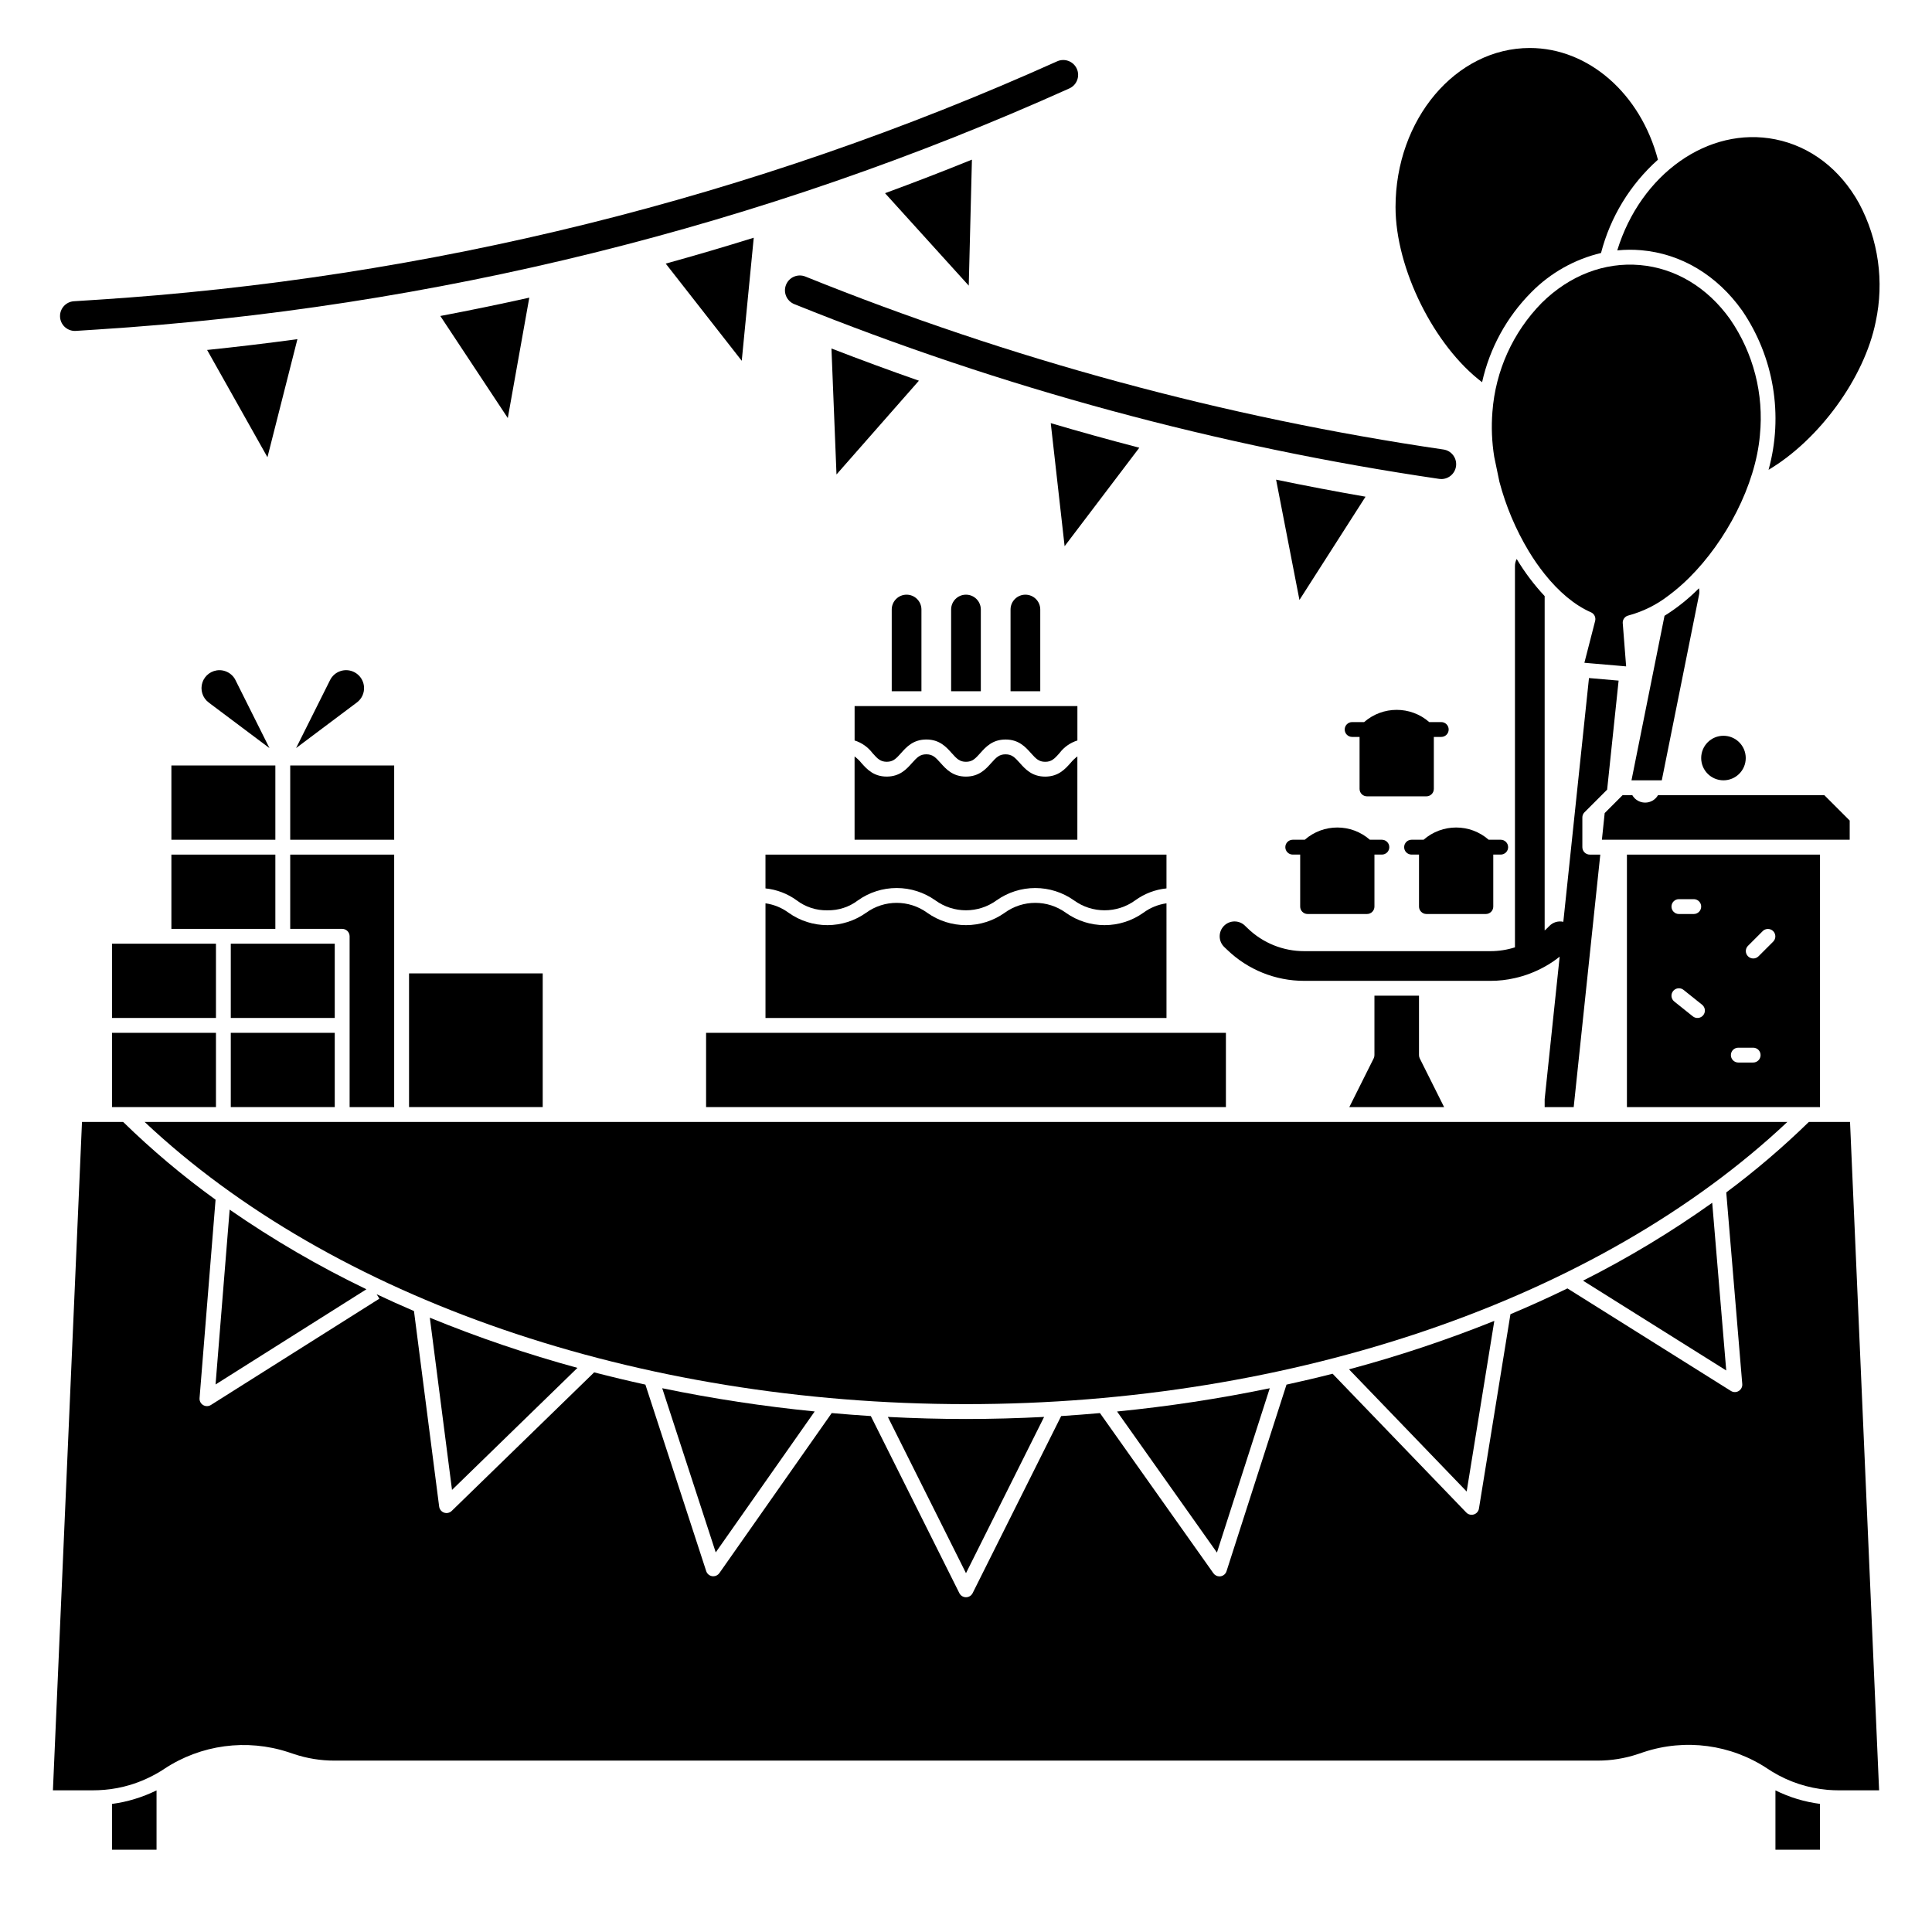
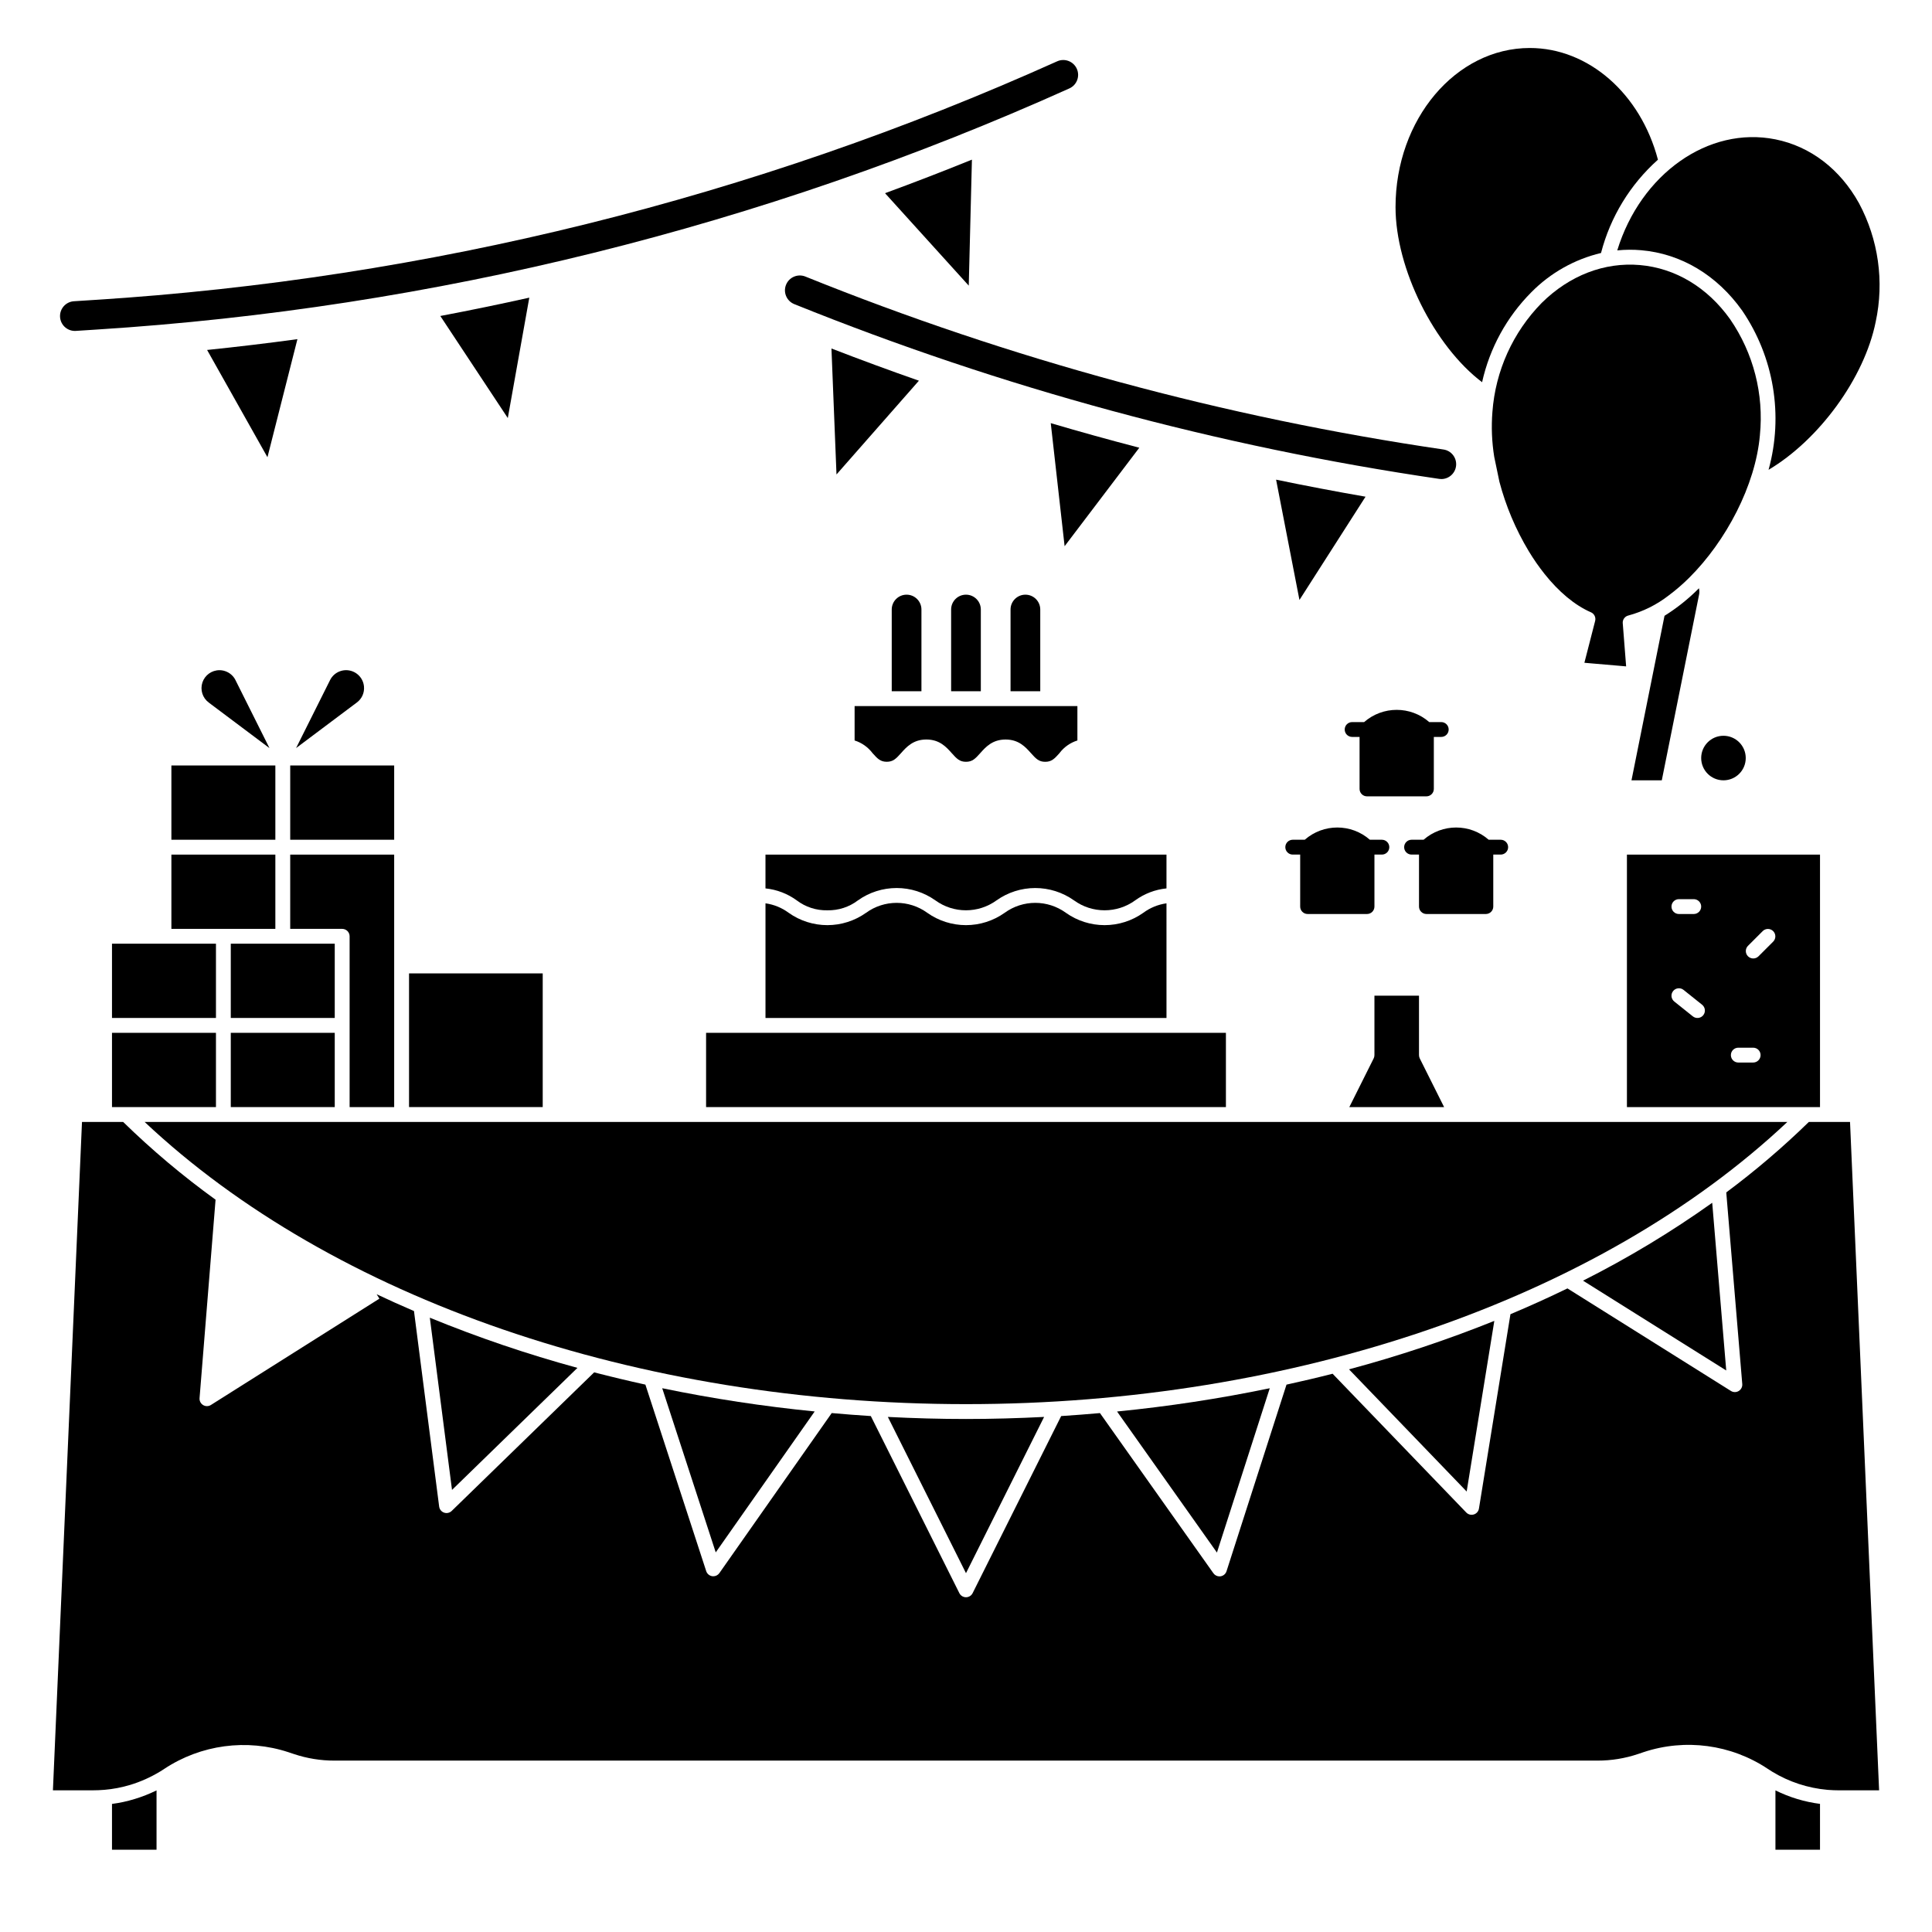
<svg xmlns="http://www.w3.org/2000/svg" fill="#000000" width="800px" height="800px" version="1.1" viewBox="144 144 512 512">
  <g>
    <path d="m388.19 327.18v-21.648c0-2.176-1.762-3.938-3.938-3.938-2.172 0-3.934 1.762-3.934 3.938v21.648z" />
    <path d="m403.93 327.18v-21.648c0-2.176-1.762-3.938-3.934-3.938-2.176 0-3.938 1.762-3.938 3.938v21.648z" />
    <path d="m419.68 327.18v-21.648c0-2.176-1.762-3.938-3.938-3.938-2.172 0-3.938 1.762-3.938 3.938v21.648z" />
    <path d="m576.36 350.8h8.031l9.832-48.965-0.004 0.004c0.168-0.637 0.176-1.301 0.02-1.941-2.75 2.777-5.809 5.223-9.125 7.293z" />
    <path d="m182.33 441.33c49.836 46.898 130.73 74.781 217.67 74.781s167.83-27.883 217.67-74.785z" />
    <path d="m601.47 507.19-3.715-44.441c-10.871 7.742-22.316 14.641-34.234 20.641z" />
-     <path d="m420.98 349.81c-3.508 0-5.289-2.004-6.723-3.613-1.34-1.504-2.117-2.293-3.781-2.293-1.664 0-2.438 0.789-3.777 2.289-1.43 1.609-3.211 3.613-6.719 3.613s-5.289-2.004-6.719-3.613c-1.34-1.504-2.113-2.293-3.777-2.293-1.664 0-2.438 0.789-3.777 2.289-1.43 1.609-3.211 3.613-6.719 3.613-3.508 0-5.285-2.004-6.719-3.613l0.012 0.008c-0.527-0.648-1.133-1.23-1.809-1.73v22.074h59.039l0.004-22.078c-0.676 0.5-1.285 1.086-1.812 1.738-1.438 1.609-3.211 3.609-6.723 3.609z" />
    <path d="m252.4 401.96h35.426v35.426h-35.426z" />
    <path d="m453.13 383.39c-2.227 0.309-4.344 1.176-6.152 2.516-2.996 2.125-6.578 3.266-10.25 3.266s-7.254-1.141-10.25-3.266c-4.84-3.519-11.398-3.519-16.242 0-2.996 2.125-6.574 3.266-10.246 3.266-3.672 0-7.254-1.141-10.25-3.266-4.84-3.519-11.395-3.519-16.234 0-2.996 2.125-6.578 3.266-10.246 3.266-3.672 0-7.254-1.141-10.25-3.266-1.805-1.34-3.922-2.207-6.148-2.516v30.379h106.27z" />
    <path d="m331.12 437.39h137.76v-19.68h-137.76z" />
    <path d="m363.26 385.24c2.926 0.062 5.789-0.867 8.117-2.641 2.992-2.125 6.574-3.266 10.246-3.266s7.25 1.141 10.246 3.266c4.84 3.519 11.395 3.519 16.234 0 2.996-2.121 6.578-3.262 10.25-3.262s7.254 1.141 10.25 3.262c4.844 3.519 11.402 3.519 16.242 0 2.434-1.77 5.293-2.863 8.285-3.164v-8.957h-106.27v8.957c2.992 0.305 5.848 1.398 8.277 3.168 2.332 1.773 5.195 2.703 8.121 2.637z" />
    <path d="m626.32 437.39v-66.914h-51.168v66.914zm-19.102-42.719 3.938-3.938h-0.004c0.773-0.746 2-0.734 2.758 0.023 0.758 0.762 0.77 1.988 0.023 2.762l-3.938 3.938 0.004-0.004c-0.773 0.746-2 0.734-2.762-0.023-0.758-0.758-0.77-1.988-0.023-2.758zm-2.547 26.977h3.938-0.004c1.09 0 1.969 0.879 1.969 1.965 0 1.09-0.879 1.969-1.969 1.969h-3.938 0.004c-1.086 0-1.969-0.879-1.969-1.969 0-1.086 0.883-1.965 1.969-1.965zm-9.285-8.609-0.004-0.004c-0.324 0.41-0.801 0.672-1.32 0.727-0.516 0.059-1.039-0.094-1.445-0.418l-4.922-3.938c-0.848-0.68-0.984-1.918-0.305-2.766s1.918-0.988 2.766-0.309l4.922 3.938c0.848 0.68 0.984 1.918 0.305 2.766zm-6.461-30.754h3.938c1.086 0 1.969 0.883 1.969 1.969 0 1.086-0.883 1.969-1.969 1.969h-3.938c-1.086 0-1.965-0.883-1.965-1.969 0-1.086 0.879-1.969 1.965-1.969z" />
-     <path d="m634.19 366.54v-5.086l-6.723-6.723h-44.082c-0.699 1.219-2 1.973-3.402 1.969-0.262-0.004-0.523-0.031-0.777-0.078-1.109-0.219-2.07-0.91-2.629-1.891h-2.578l-4.742 4.742-0.738 7.066z" />
    <path d="m508.24 407.87v15.742c0 0.309-0.07 0.609-0.207 0.883l-6.449 12.895h25.121l-6.449-12.891c-0.137-0.273-0.207-0.578-0.207-0.887v-15.742z" />
    <path d="m370.48 331.12v9.113c1.898 0.594 3.559 1.77 4.75 3.356 1.336 1.504 2.113 2.289 3.773 2.289s2.438-0.789 3.777-2.289c1.43-1.609 3.211-3.613 6.719-3.613 3.508 0 5.289 2.004 6.719 3.613 1.34 1.504 2.113 2.293 3.777 2.293 1.664 0 2.438-0.789 3.777-2.289 1.43-1.609 3.211-3.613 6.719-3.613 3.508 0 5.289 2.004 6.723 3.613 1.34 1.504 2.117 2.293 3.781 2.293 1.664 0 2.441-0.789 3.777-2.293l-0.004-0.004c1.191-1.59 2.856-2.762 4.754-3.356v-9.113z" />
    <path d="m606.64 344.89c0 3.262-2.644 5.902-5.906 5.902s-5.902-2.641-5.902-5.902 2.641-5.902 5.902-5.902 5.906 2.641 5.906 5.902" />
    <path d="m220.91 346.86h27.551v19.68h-27.551z" />
    <path d="m205.16 417.71h27.551v19.68h-27.551z" />
    <path d="m248.46 437.39v-66.914h-27.551v19.68l13.777 0.004c0.52 0 1.02 0.207 1.391 0.574 0.367 0.371 0.574 0.871 0.574 1.391v45.266z" />
    <path d="m199.3 330.17 16.113 12.086-9.008-18.016 0.004-0.004c-0.562-1.129-1.555-1.988-2.75-2.383-0.488-0.164-0.996-0.246-1.512-0.246-2.043 0.004-3.856 1.316-4.504 3.254-0.645 1.941 0.023 4.078 1.656 5.305z" />
    <path d="m205.16 394.09h27.551v19.68h-27.551z" />
    <path d="m240.46 325.93c-0.223-2.445-2.273-4.32-4.731-4.328-0.512 0-1.023 0.082-1.512 0.246-1.195 0.395-2.188 1.254-2.746 2.383l-9.008 18.016 16.113-12.086v0.004c1.324-0.984 2.039-2.59 1.883-4.234z" />
    <path d="m173.68 394.09h27.551v19.68h-27.551z" />
    <path d="m614.51 634.19h11.809v-12.145c-4.109-0.527-8.098-1.738-11.809-3.578z" />
    <path d="m189.42 346.86h27.551v19.68h-27.551z" />
    <path d="m173.68 417.71h27.551v19.68h-27.551z" />
    <path d="m189.42 370.48h27.551v19.68h-27.551z" />
    <path d="m359.9 518.05c-13.566-1.34-27.055-3.394-40.406-6.156l14.184 43.504z" />
    <path d="m173.68 622.06v12.133h11.805v-15.723c-1.867 0.918-3.809 1.684-5.805 2.289-1.961 0.602-3.969 1.035-6 1.301z" />
    <path d="m379.29 519.5 20.707 41.41 20.703-41.41c-6.859 0.348-13.758 0.547-20.703 0.547s-13.848-0.195-20.707-0.547z" />
    <path d="m628.29 441.33h-4.93c-6.871 6.703-14.18 12.941-21.883 18.672l4.242 50.781c0.062 0.742-0.301 1.457-0.938 1.844-0.637 0.391-1.438 0.383-2.07-0.012l-43.324-27.172c-4.922 2.394-9.953 4.672-15.102 6.836l-8.348 51.504c-0.121 0.738-0.645 1.344-1.355 1.562-0.711 0.223-1.488 0.023-2.004-0.512l-35.426-36.777c-4.027 1.031-8.109 1.984-12.215 2.887l-15.895 49.449c-0.227 0.711-0.836 1.23-1.574 1.344-0.098 0.016-0.195 0.023-0.297 0.023-0.637 0-1.234-0.312-1.605-0.832l-30.066-42.445c-3.414 0.297-6.836 0.57-10.277 0.789l-23.465 46.926c-0.332 0.668-1.016 1.09-1.758 1.09-0.746 0-1.43-0.422-1.762-1.09l-23.461-46.926c-3.469-0.215-6.922-0.492-10.363-0.793l-29.773 42.41v0.004c-0.371 0.523-0.969 0.836-1.613 0.836-0.098 0-0.195-0.008-0.293-0.023-0.738-0.109-1.348-0.625-1.582-1.336l-16.117-49.43c-4.574-1.008-9.098-2.09-13.578-3.246l-37.754 36.723c-0.535 0.52-1.316 0.695-2.019 0.449-0.703-0.246-1.207-0.867-1.305-1.609l-6.672-51.816c-3.344-1.434-6.644-2.918-9.895-4.453l0.734 1.168-44.652 28.18c-0.629 0.398-1.434 0.406-2.07 0.02-0.637-0.387-1-1.098-0.941-1.84l4.242-52.582c-8.66-6.254-16.844-13.141-24.488-20.602h-10.91l-7.703 177.12h10.703c0.926 0 1.84-0.039 2.754-0.117h0.09c2.363-0.195 4.699-0.641 6.969-1.328 2.727-0.832 5.344-2 7.785-3.473 0.062-0.039 0.125-0.078 0.188-0.109h0.008l1.004-0.648c9.719-6.434 21.852-8.062 32.926-4.418l1.477 0.492h-0.004c3.453 1.152 7.07 1.738 10.707 1.73h334.74c3.644 0.004 7.262-0.582 10.715-1.742l1.457-0.492c11.074-3.688 23.227-2.055 32.934 4.418 0.344 0.234 0.699 0.461 1.062 0.68 0.012 0.008 0.02 0.012 0.027 0.02 0.035 0.023 0.07 0.043 0.105 0.066h0.004c4.441 2.699 9.441 4.34 14.617 4.797 0.043-0.004 0.082 0 0.125 0.008 0.043 0 0.086 0.004 0.129 0.012h0.012c0.906 0.07 1.801 0.109 2.715 0.109h10.707l-7.703-177.12z" />
    <path d="m297.03 506.5c-13.301-3.629-26.367-8.066-39.121-13.297l5.879 45.641z" />
-     <path d="m241.1 485.67c-12.613-6.07-24.73-13.129-36.238-21.102l-3.738 46.332z" />
    <path d="m480.5 511.9c-13.371 2.766-26.879 4.82-40.469 6.164l26.469 37.379z" />
    <path d="m540.01 494.05c-12.566 5.047-25.426 9.336-38.508 12.84l31.18 32.375z" />
-     <path d="m469.23 395.72c5.481 5.285 12.801 8.23 20.418 8.215h49.34-0.004c2.188 0.004 4.367-0.242 6.496-0.738 2.754-0.621 5.402-1.637 7.871-3.012 1.402-0.77 2.731-1.66 3.977-2.664l-3.977 37.785v2.086h7.695l7.047-66.914h-2.785c-1.086 0-1.965-0.879-1.969-1.965v-7.875c-0.004-0.52 0.207-1.02 0.578-1.387l5.992-5.992 3.039-28.891-7.852-0.68-6.801 64.602h0.004c-1.348-0.309-2.754 0.117-3.711 1.113-0.395 0.414-0.809 0.809-1.238 1.18v-88.609c-2.809-3.008-5.293-6.301-7.41-9.832-0.305 0.57-0.465 1.207-0.461 1.852v101.06c-2.102 0.672-4.293 1.012-6.496 1.012h-49.336c-5.582 0.012-10.949-2.148-14.969-6.023l-0.789-0.758h0.004c-1.57-1.504-4.066-1.449-5.57 0.121-1.504 1.57-1.453 4.062 0.117 5.566z" />
    <path d="m490.53 386.22h15.742c0.523 0 1.023-0.207 1.395-0.578 0.367-0.367 0.574-0.867 0.574-1.391v-13.777h1.969c1.086 0 1.969-0.879 1.969-1.965 0-1.09-0.883-1.969-1.969-1.969h-3.184c-4.938-4.324-12.312-4.324-17.25 0h-3.184c-1.086 0-1.969 0.879-1.969 1.969 0 1.086 0.883 1.965 1.969 1.965h1.969v13.777c0 0.523 0.207 1.023 0.578 1.391 0.367 0.371 0.867 0.578 1.391 0.578z" />
    <path d="m522.02 386.22h15.742c0.523 0 1.023-0.207 1.395-0.578 0.367-0.367 0.574-0.867 0.574-1.391v-13.777h1.969c1.086 0 1.969-0.879 1.969-1.965 0-1.09-0.883-1.969-1.969-1.969h-3.184c-4.938-4.324-12.312-4.324-17.25 0h-3.184c-1.086 0-1.969 0.879-1.969 1.969 0 1.086 0.883 1.965 1.969 1.965h1.969v13.777c0 0.523 0.207 1.023 0.578 1.391 0.367 0.371 0.867 0.578 1.391 0.578z" />
    <path d="m523.98 353.07v-13.777h1.969-0.004c1.09 0 1.969-0.879 1.969-1.965 0-1.09-0.879-1.969-1.969-1.969h-3.184 0.004c-4.941-4.32-12.312-4.32-17.254 0h-3.18c-1.09 0-1.969 0.879-1.969 1.969 0 1.086 0.879 1.965 1.969 1.965h1.969v13.777c0 0.523 0.207 1.023 0.574 1.391 0.371 0.371 0.871 0.578 1.391 0.578h15.746c0.52 0 1.023-0.207 1.391-0.578 0.371-0.367 0.578-0.867 0.578-1.391z" />
    <path d="m563.88 319.64 2.125 0.188h0.012l6.789 0.582 2.137 0.188-0.895-11.414-0.004-0.004c-0.082-0.965 0.555-1.844 1.496-2.066 3.871-1.043 7.5-2.844 10.668-5.305 1.93-1.438 3.754-3.012 5.461-4.715 9.73-9.672 17.562-24.453 18.727-37.785h-0.004c1.086-10.852-1.711-21.738-7.898-30.719-6.012-8.434-14.496-13.531-23.902-14.348-9.406-0.816-18.648 2.746-26.008 10.016-7.648 7.785-12.281 18.031-13.078 28.91-0.316 3.969-0.152 7.961 0.48 11.895l1.367 6.57v0.008c1.707 6.481 4.328 12.688 7.785 18.43 1.273 2.113 2.684 4.141 4.219 6.07 3.699 4.633 7.891 8.215 12.25 10.117h0.004c0.887 0.383 1.363 1.355 1.121 2.293z" />
    <path d="m578.92 210.31c10.578 0.914 20.082 6.594 26.766 15.988 8.422 12.359 10.984 27.793 7 42.207 13.348-7.926 25.391-24.289 28.395-39.234 2.293-10.664 0.723-21.797-4.426-31.414-5.023-9.055-12.891-15.066-22.148-16.926-17.797-3.574-35.715 9.215-41.918 29.422 2.106-0.211 4.227-0.227 6.332-0.043z" />
-     <path d="m343.75 207c-7.742 2.414-15.516 4.699-23.328 6.859l20.148 25.754z" />
    <path d="m387.52 244.89c-7.769-2.715-15.492-5.562-23.176-8.535l1.336 33.383z" />
    <path d="m401.57 186.31c-7.633 3.09-15.309 6.055-23.027 8.887l22.188 24.5z" />
    <path d="m284.27 222.88c-7.832 1.746-15.691 3.367-23.582 4.859l17.883 27.047z" />
    <path d="m445.93 262.65c-7.856-2.043-15.68-4.215-23.469-6.512l3.672 32.613z" />
    <path d="m222.82 233.88c-7.953 1.082-15.93 2.035-23.934 2.863l15.992 28.426z" />
    <path d="m505.88 275.63c-7.926-1.379-15.828-2.883-23.703-4.516l6.191 31.883z" />
    <path d="m536.77 245.29c2.004-9.016 6.523-17.273 13.031-23.824 5.062-5.141 11.469-8.75 18.488-10.422 2.473-9.551 7.723-18.152 15.082-24.723-4.598-17.488-18.41-29.602-33.957-29.602-19.621 0-35.582 18.914-35.582 42.164 0 16.359 10.281 36.824 22.938 46.406z" />
    <path d="m163.84 231.7c-2.125-0.004-3.863-1.691-3.93-3.812-0.07-2.125 1.562-3.918 3.684-4.055l5.586-0.359v0.004c88.102-5.598 174.47-27.016 254.98-63.227 1.984-0.891 4.316-0.004 5.207 1.98 0.891 1.984 0.004 4.312-1.98 5.203-81.367 36.598-168.66 58.242-257.7 63.898l-5.586 0.359c-0.086 0.004-0.172 0.008-0.254 0.008z" />
    <path d="m525.96 270.95c-0.195 0-0.387-0.012-0.578-0.043-58.605-8.594-115.98-24.145-170.9-46.316-2.016-0.816-2.988-3.109-2.172-5.125 0.812-2.016 3.109-2.988 5.125-2.176 54.344 21.938 111.11 37.324 169.09 45.832 2.043 0.293 3.512 2.117 3.363 4.18-0.148 2.059-1.867 3.652-3.93 3.652z" />
  </g>
</svg>